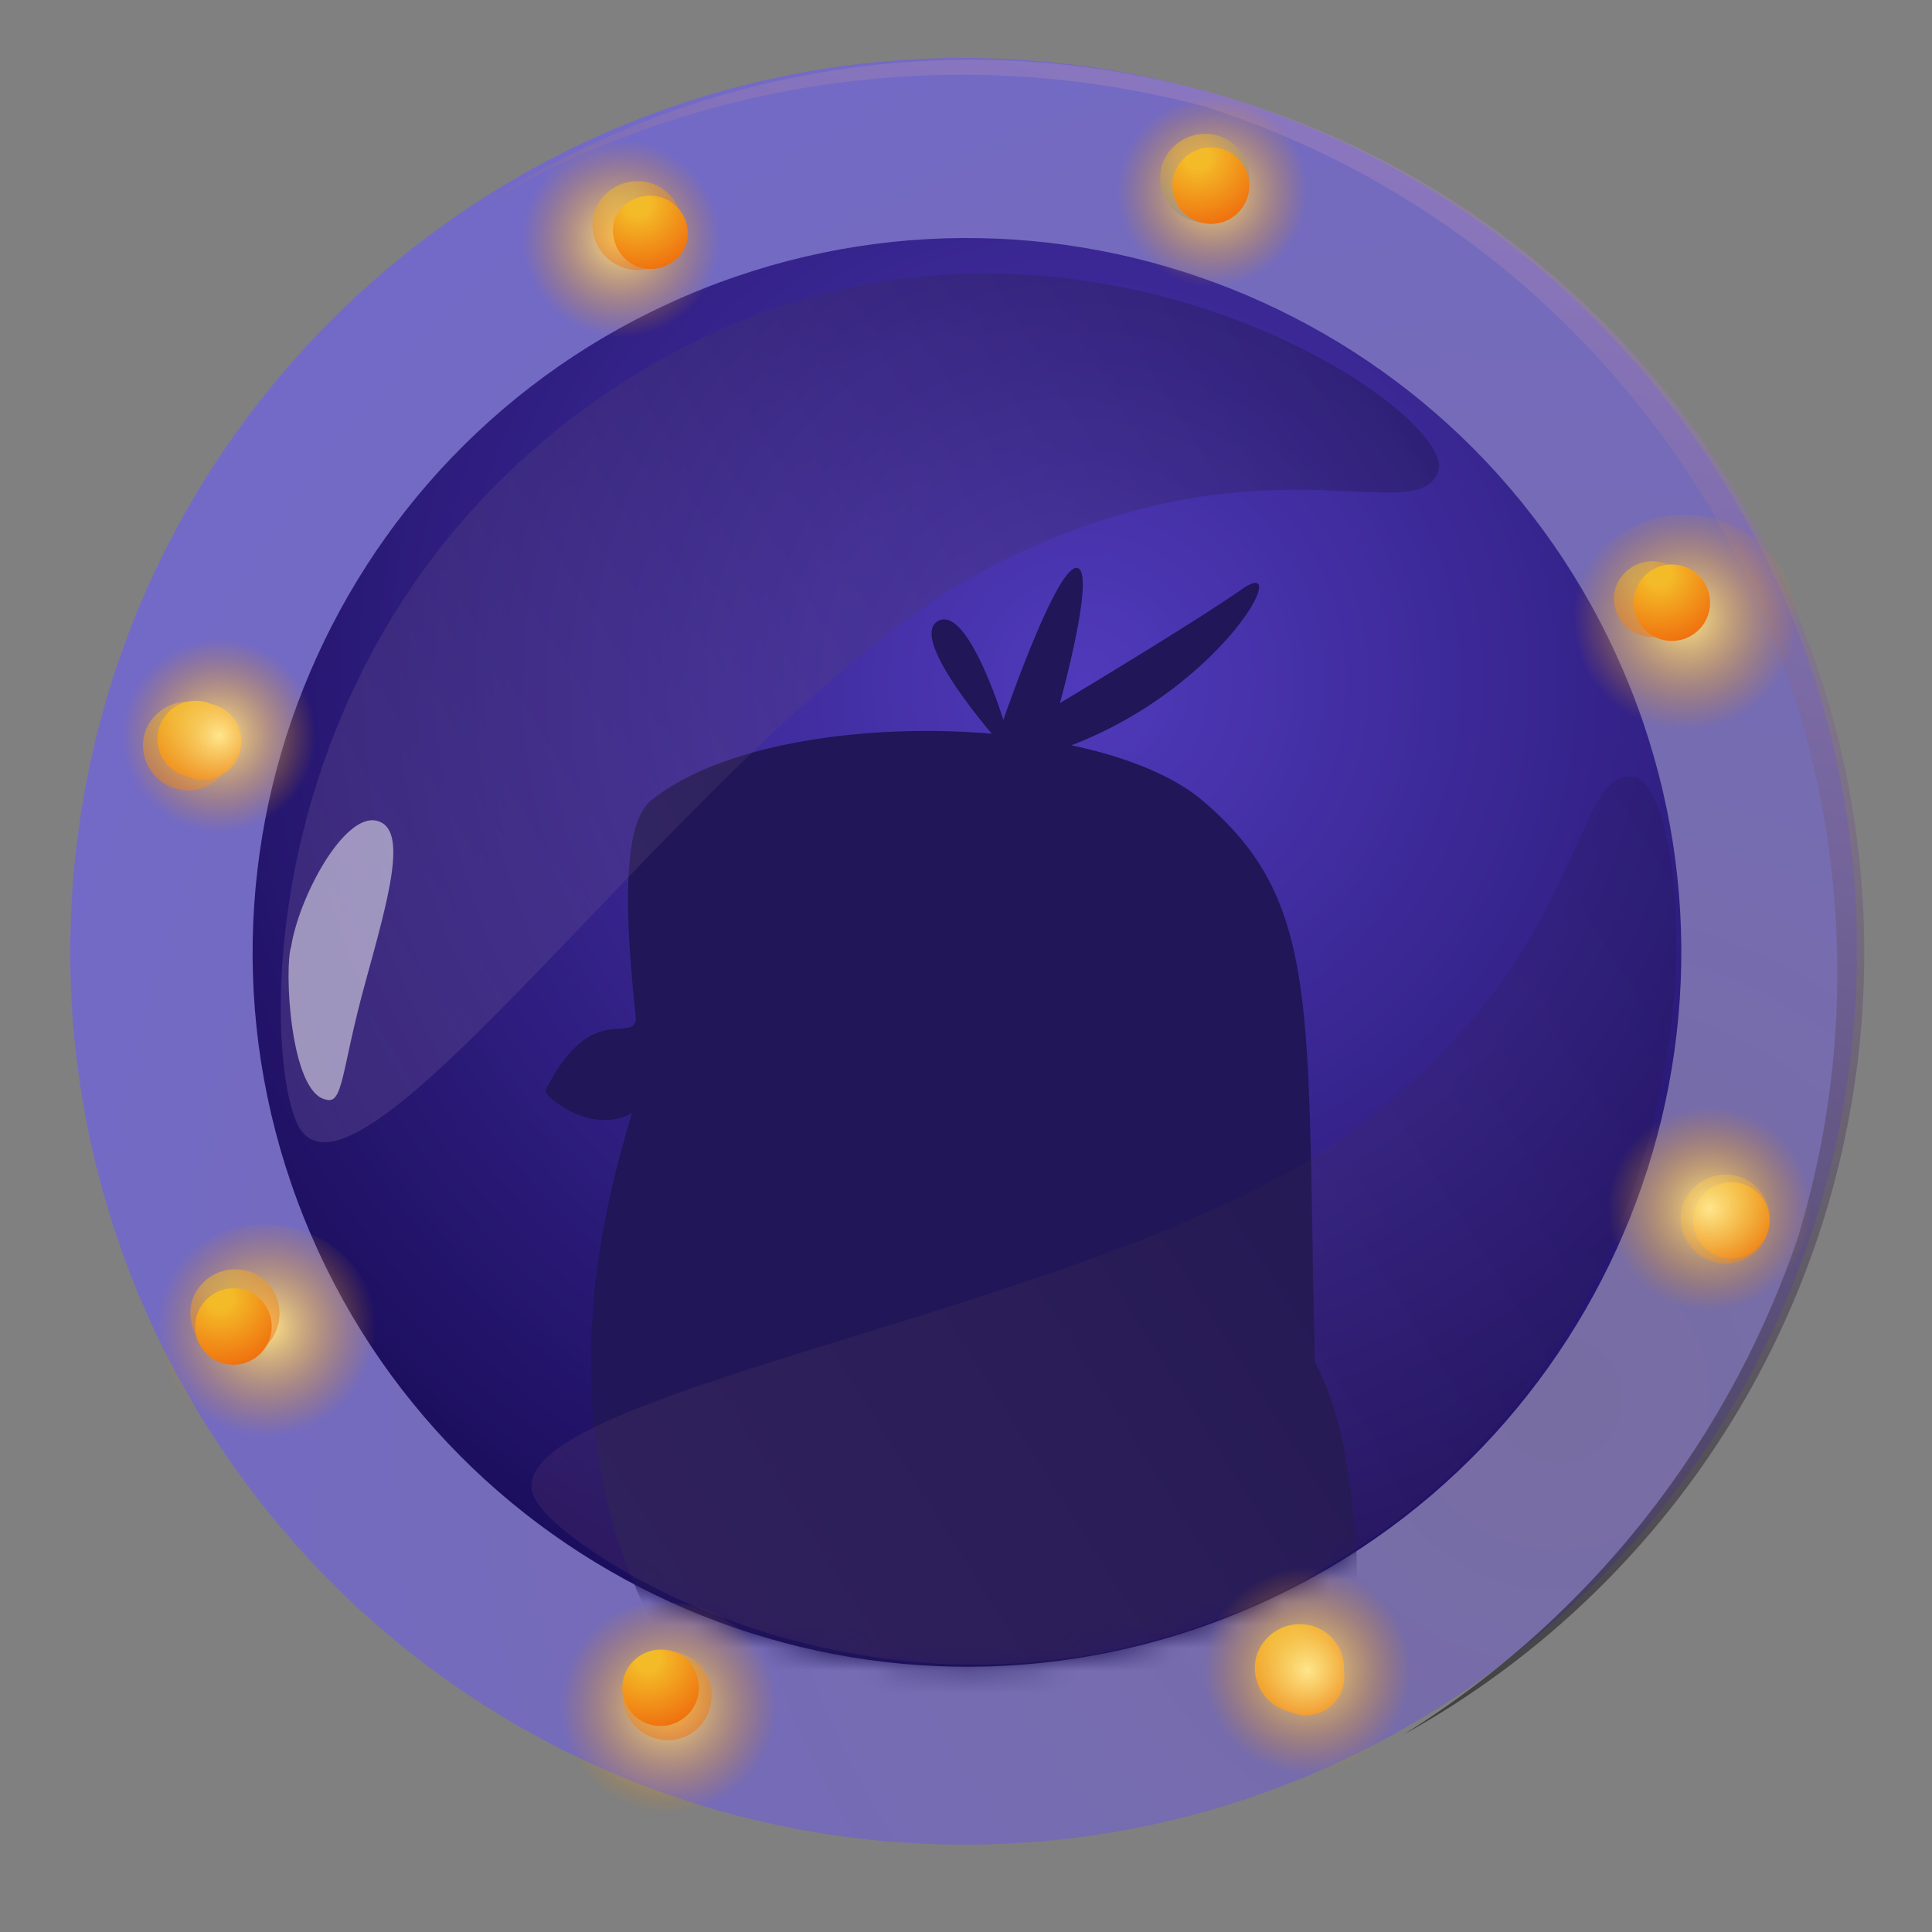
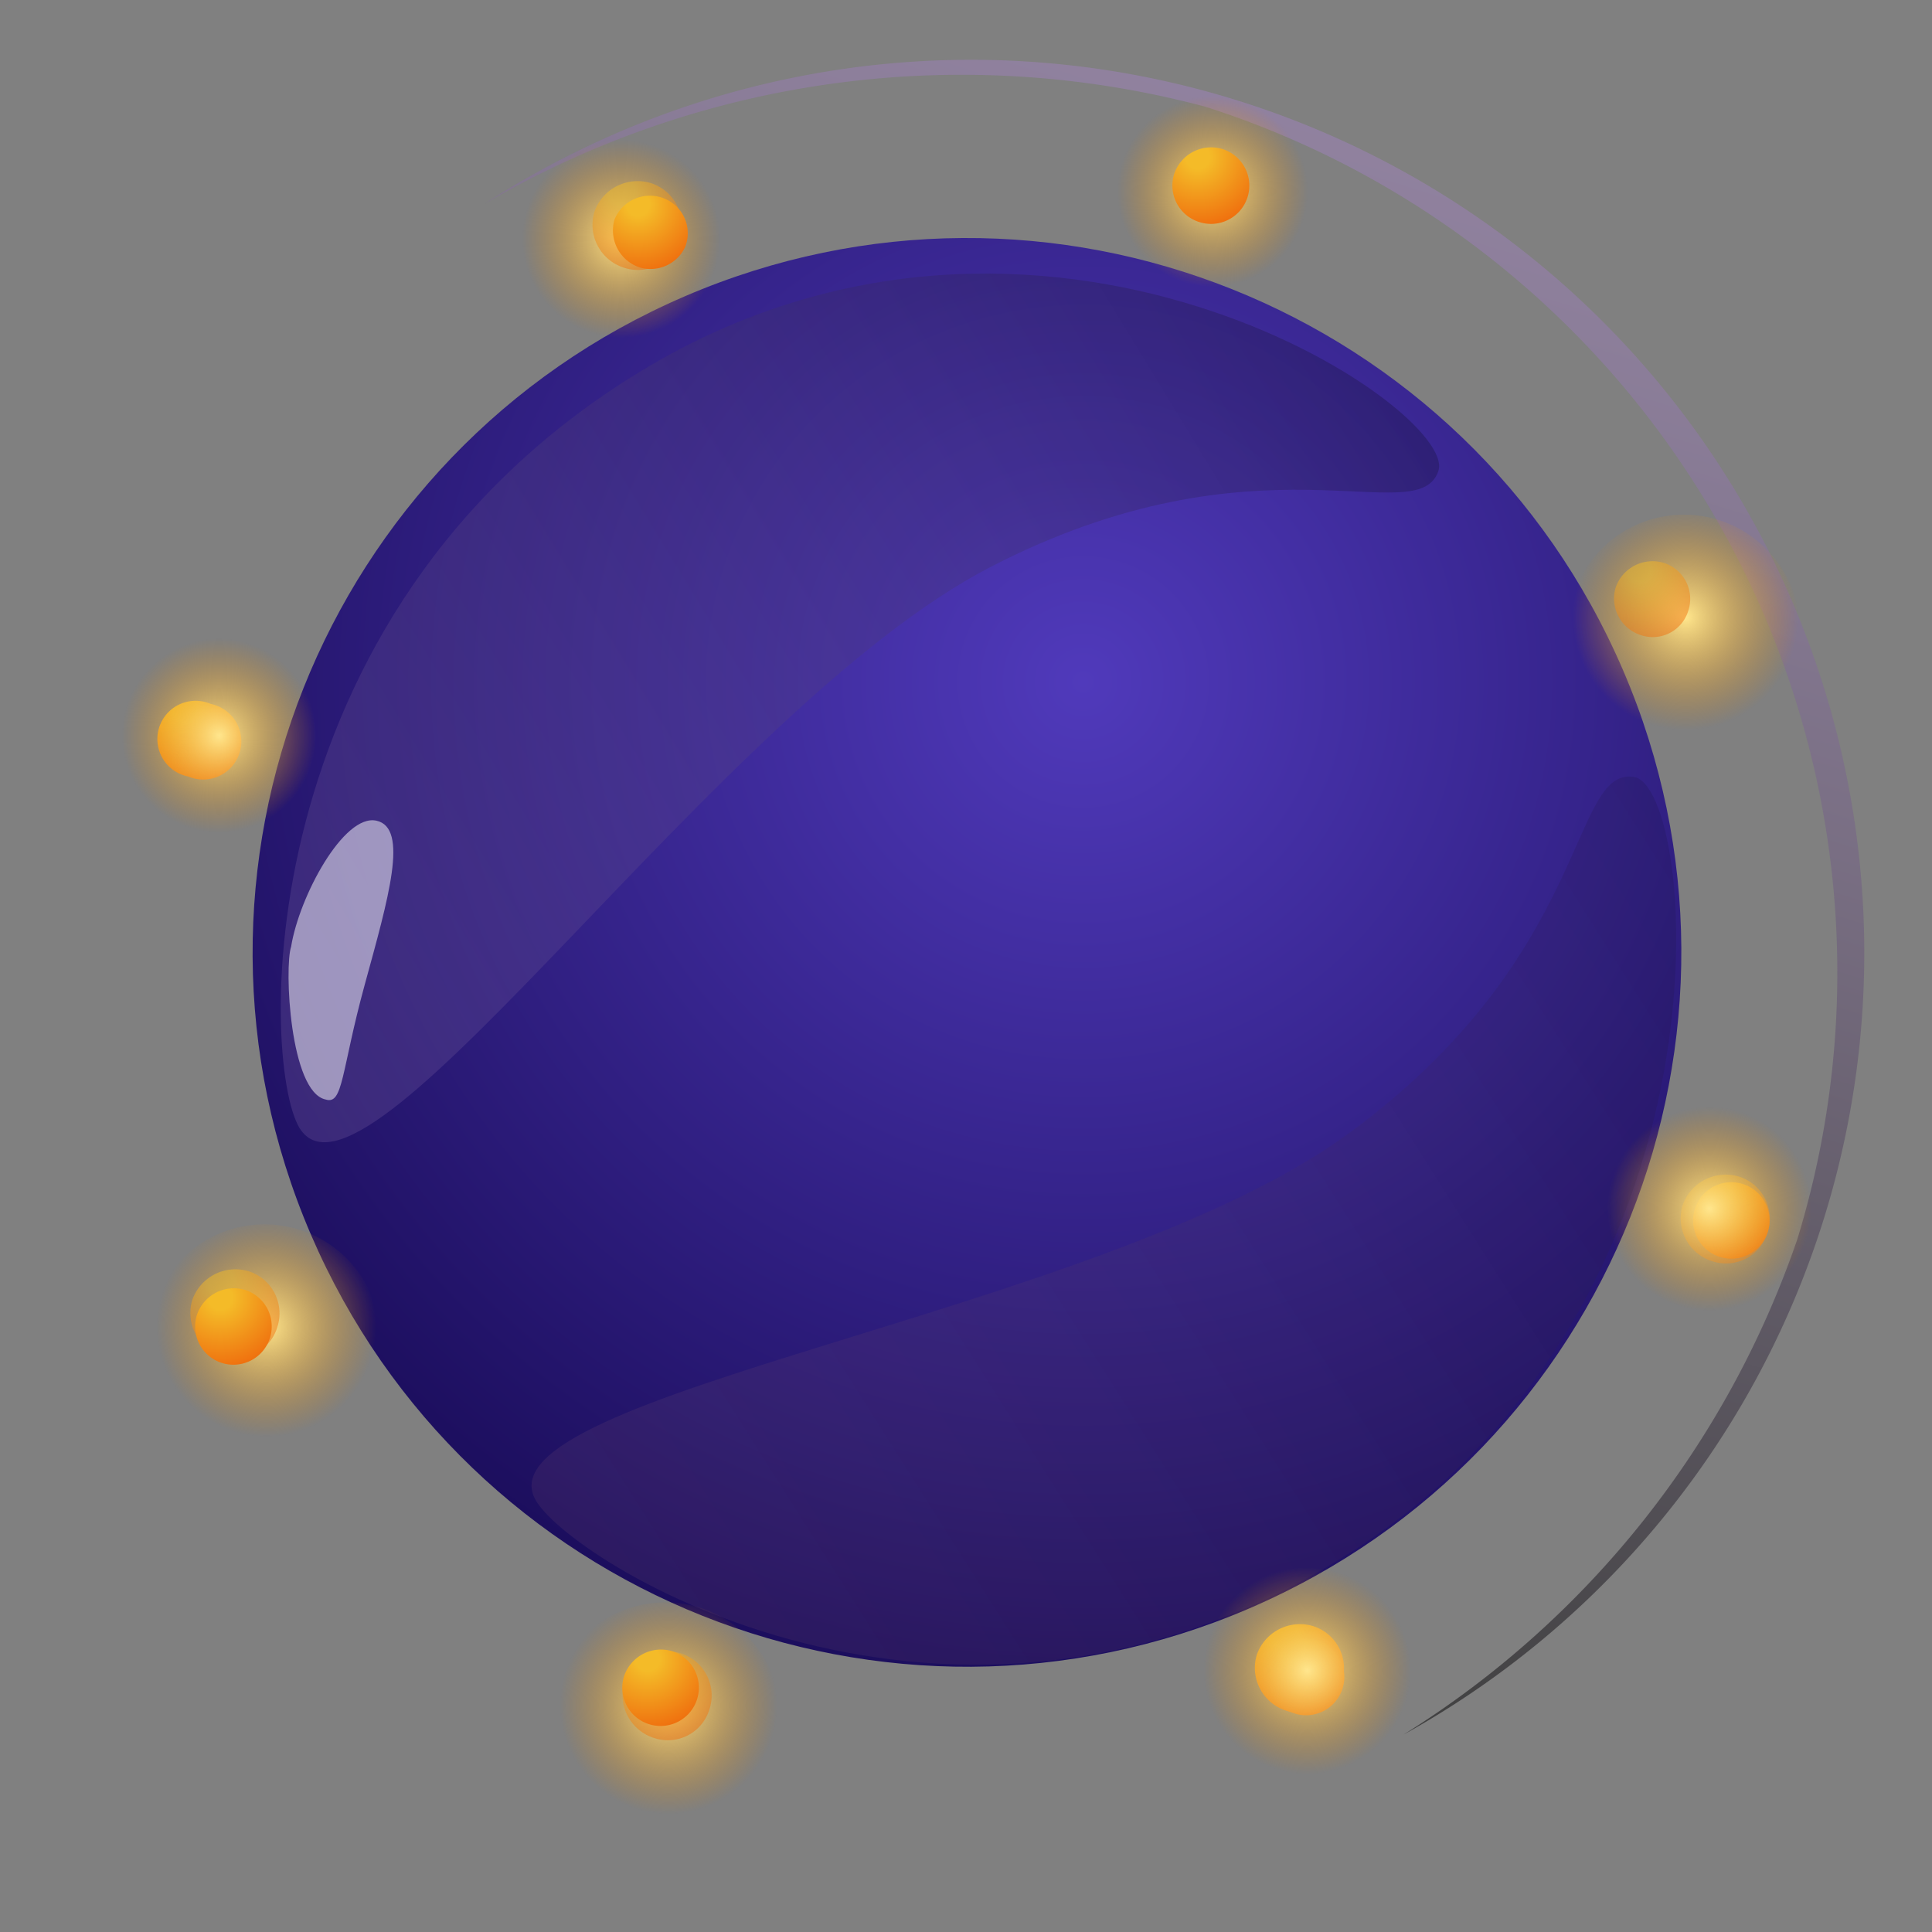
<svg xmlns="http://www.w3.org/2000/svg" width="85" height="85" fill="none">
  <rect width="100%" height="100%" fill="#808080" stroke="none" />
-   <path d="M3.212 38.781c-1.697 21.64 14.47 40.557 36.109 42.254 21.64 1.696 40.557-14.47 42.254-36.11C83.27 23.286 67.105 4.37 45.465 2.672 23.826.975 4.91 17.142 3.212 38.782z" fill="url(#paint0_radial_525_7230)" />
  <path style="mix-blend-mode:screen" opacity=".5" d="M53.037 4.697a39.994 39.994 0 0126.04 49.817 41.543 41.543 0 01-17.33 21.803 39.3 39.3 0 10-40.4-67.367 41.644 41.644 0 0131.69-4.253z" fill="url(#paint1_linear_525_7230)" />
  <path d="M30.136 13.033C14.193 19.885 6.822 38.365 13.675 54.308 20.527 70.252 39.006 77.622 54.95 70.77c15.943-6.852 23.313-25.332 16.461-41.275C64.56 13.55 46.08 6.18 30.136 13.033z" fill="url(#paint2_radial_525_7230)" />
  <mask id="mask0_525_7230" style="mask-type:alpha" maskUnits="userSpaceOnUse" x="11" y="10" width="63" height="64">
    <path d="M30.136 13.033C14.192 19.885 6.822 38.365 13.674 54.308 20.526 70.252 39.006 77.622 54.95 70.77c15.944-6.852 23.314-25.332 16.462-41.275C64.559 13.55 46.079 6.18 30.136 13.033z" fill="url(#paint3_radial_525_7230)" />
  </mask>
  <g mask="url(#mask0_525_7230)">
-     <path d="M52.918 35.233c-1.308-1.113-3.372-1.932-5.781-2.443 6.658-2.551 9.797-8.457 7.523-6.88-2.366 1.64-8.027 5.023-8.027 5.023s1.647-5.948.726-5.948c-.922 0-3.215 6.692-3.215 6.692s-1.582-5.16-2.903-4.336c-1.03.642 1.308 3.645 2.39 4.94-5.623-.481-11.95.46-15.003 2.952-1.445 1.179-.99 6.36-.647 9.599-.152 1.112-1.981-.855-3.981 3.143-.066.242 2 2 3.803.995-1.112 3.813-3.801 13.036.766 22.18.175.362.37.723.574 1.085 2.34 4.144 5.002 6.939 7.995 8.814.541.873 1.876 2.903 3.209 3.99-.934 2.006-3.896 8.674-3.896 8.674a16.13 16.13 0 00-3.549-.564 1.885 1.885 0 00-1.647 1.128h4.68a15.927 15.927 0 00-3.135 1.127c-.624.455-.566 1.633-.566 1.633l4.42-2.305s-.82 2.414.363 3.028c1.081-.824.77-3.613.77-3.613l3.193.05s.101-.506-.726-.968c-.828-.463-2.57.412-2.57.412l4.261-7.882c1.167.006 2.486-.742 3.39-1.374 1.085.99 2.4 2.039 3.537 2.508.039 2.208.38 7.55.38 7.55a17.35 17.35 0 00-3.628-.961 1.507 1.507 0 00-1.48 1.091l4.68.44s-2.452.492-3.018.948c-.566.455-.392 1.749-.392 1.749l4.18-2.118s-.566 2.573.682 3.36c.965-.794.4-3.866.4-3.866l3.2.354s.043-.549-.828-1.134c-.87-.586-2.532.151-2.532.151l.151-7.422c1.388-.375 2.593-1.528 3.264-2.285.76.008 1.521.004 2.282-.013 11.633-.101 23.26-3.382 23.775-4.712.515-1.33-15.459 1.026-15.459 1.026s9.762-3.8 9.37-5.333c-.392-1.532-15.524 4.12-15.524 4.12l-.023-.72c.614-.511.998-2.24 1.197-4.043.031-.263.058-.526.082-.788.08-.535.08-1.062.08-1.56v-.594c0-1.22-.008-2.565-.03-3.916l-.043-.01a31.086 31.086 0 00-.551-4.702l-.001.003c-.275-1.314-.67-2.544-1.239-3.578a1323.829 1323.829 0 01-.105-5.55l-.001-.05c-.193-11.23-.262-15.215-4.823-19.097z" fill="#201658" />
-   </g>
-   <path d="M7.682 34.676a1.978 1.978 0 01-1.306-2.453 2.011 2.011 0 012.467-1.275 1.945 1.945 0 011.275 2.466 1.914 1.914 0 01-2.436 1.262z" fill="url(#paint4_radial_525_7230)" opacity=".5" />
+     </g>
  <path d="M8.279 34.162a1.68 1.68 0 01-.935-2.76 1.682 1.682 0 011.932-.431 1.68 1.68 0 11-.997 3.191z" fill="url(#paint5_radial_525_7230)" />
  <path d="M56.596 75.266a1.978 1.978 0 01-1.305-2.453 2.011 2.011 0 012.466-1.276 1.944 1.944 0 011.276 2.467 1.912 1.912 0 01-2.437 1.262z" fill="url(#paint6_radial_525_7230)" />
  <path d="M56.971 75.39a1.682 1.682 0 11.982-3.218 1.682 1.682 0 01-.982 3.219z" fill="url(#paint7_radial_525_7230)" />
  <path d="M75.331 55.489a1.978 1.978 0 01-1.306-2.454 2.011 2.011 0 012.467-1.275 1.944 1.944 0 011.275 2.467 1.915 1.915 0 01-2.436 1.262z" fill="url(#paint8_radial_525_7230)" opacity=".5" />
  <path d="M75.68 55.303a1.681 1.681 0 11.982-3.217 1.681 1.681 0 01-.981 3.217z" fill="url(#paint9_radial_525_7230)" />
  <path d="M73.635 58.65a5.104 5.104 0 112.978-9.765 5.104 5.104 0 01-2.978 9.764z" fill="url(#paint10_radial_525_7230)" />
  <path d="M72.594 32.63a5.104 5.104 0 112.979-9.765 5.104 5.104 0 01-2.98 9.765z" fill="url(#paint11_radial_525_7230)" />
  <path d="M51.78 13.897a5.105 5.105 0 112.978-9.765 5.105 5.105 0 01-2.979 9.765z" fill="url(#paint12_radial_525_7230)" />
  <path d="M25.76 15.977a5.104 5.104 0 112.979-9.763 5.104 5.104 0 01-2.979 9.763z" fill="url(#paint13_radial_525_7230)" />
  <path d="M8.068 37.834a5.104 5.104 0 112.979-9.765 5.104 5.104 0 01-2.98 9.765z" fill="url(#paint14_radial_525_7230)" />
  <path d="M10.15 63.852a5.104 5.104 0 112.978-9.764 5.104 5.104 0 01-2.979 9.764z" fill="url(#paint15_radial_525_7230)" />
  <path d="M27.842 80.503a5.104 5.104 0 112.978-9.763 5.104 5.104 0 01-2.978 9.763z" fill="url(#paint16_radial_525_7230)" />
  <path d="M55.942 78.967a5.104 5.104 0 112.979-9.764 5.104 5.104 0 01-2.98 9.764z" fill="url(#paint17_radial_525_7230)" />
  <path d="M72.197 27.945a1.69 1.69 0 01-1.115-2.095 1.718 1.718 0 012.107-1.09 1.66 1.66 0 011.089 2.107 1.631 1.631 0 01-2.08 1.078z" fill="url(#paint18_radial_525_7230)" opacity=".5" />
-   <path d="M73.065 28.125a1.681 1.681 0 11.981-3.216 1.681 1.681 0 01-.98 3.216z" fill="url(#paint19_radial_525_7230)" />
  <path d="M27.456 11.779a1.978 1.978 0 01-1.306-2.454 2.011 2.011 0 012.467-1.275 1.946 1.946 0 011.275 2.466 1.912 1.912 0 01-2.436 1.263z" fill="url(#paint20_radial_525_7230)" opacity=".5" />
  <path d="M28.153 11.768a1.714 1.714 0 01-1.12-2.103 1.682 1.682 0 012.725-.587 1.648 1.648 0 01.381 1.8 1.682 1.682 0 01-1.986.89z" fill="url(#paint21_radial_525_7230)" />
  <path d="M28.777 76.465a1.979 1.979 0 01-1.306-2.453 2.011 2.011 0 012.467-1.275 1.944 1.944 0 011.275 2.466 1.912 1.912 0 01-2.436 1.262z" fill="url(#paint22_radial_525_7230)" opacity=".5" />
  <path d="M28.57 75.862a1.68 1.68 0 01-1.118-2.102 1.714 1.714 0 012.103-1.12 1.684 1.684 0 11-.984 3.222z" fill="url(#paint23_radial_525_7230)" />
  <path d="M9.764 59.655A1.979 1.979 0 018.458 57.2a2.011 2.011 0 012.466-1.275 1.944 1.944 0 011.276 2.466 1.916 1.916 0 01-1.682 1.355 1.912 1.912 0 01-.754-.092z" fill="url(#paint24_radial_525_7230)" opacity=".5" />
  <path d="M9.778 59.969a1.681 1.681 0 01-1.119-2.103 1.714 1.714 0 012.103-1.12 1.684 1.684 0 11-.984 3.223z" fill="url(#paint25_radial_525_7230)" />
-   <path d="M52.434 9.699a1.978 1.978 0 01-1.305-2.454 2.01 2.01 0 012.466-1.275 1.946 1.946 0 011.275 2.466A1.912 1.912 0 0152.434 9.7z" fill="url(#paint26_radial_525_7230)" opacity=".5" />
  <path d="M52.774 9.773a1.682 1.682 0 01-1.12-2.103 1.715 1.715 0 012.104-1.12 1.685 1.685 0 11-.984 3.223z" fill="url(#paint27_radial_525_7230)" />
  <path style="mix-blend-mode:screen" opacity=".2" d="M13.255 49.743c3.099 4.197 18.448-18.653 30.304-24.788 11.857-6.135 18.805-1.532 19.724-4.234.919-2.703-17.423-15.107-35.073-4.4C10.56 27.028 11.48 47.36 13.254 49.743z" fill="url(#paint28_linear_525_7230)" />
  <g style="mix-blend-mode:multiply">
    <path d="M23.531 65.934c-2.366-4.65 24.937-8.152 35.728-16.011 10.792-7.859 9.784-16.132 12.612-15.745 2.828.388 4.86 23.226-12.612 34.22-17.473 10.994-34.39.19-35.728-2.464z" fill="url(#paint29_linear_525_7230)" style="mix-blend-mode:screen" opacity=".1" />
  </g>
  <path d="M12.808 41.65c-.306.9-.057 6.4 1.521 6.724.778.248.675-1.246 1.717-5.05s1.952-6.902.515-7.217c-1.438-.316-3.399 3.338-3.753 5.543z" fill="#fff" opacity=".5" />
  <defs>
    <radialGradient id="paint0_radial_525_7230" cx="0" cy="0" r="1" gradientUnits="userSpaceOnUse" gradientTransform="rotate(146.489 25.017 40.859) scale(92.369 92.369)">
      <stop stop-color="#786DA2" />
      <stop offset="1" stop-color="#7169D4" />
    </radialGradient>
    <radialGradient id="paint2_radial_525_7230" cx="0" cy="0" r="1" gradientUnits="userSpaceOnUse" gradientTransform="rotate(84.513 7.351 41.144) scale(49.63)">
      <stop stop-color="#503ABB" />
      <stop offset="1" stop-color="#160953" />
    </radialGradient>
    <radialGradient id="paint3_radial_525_7230" cx="0" cy="0" r="1" gradientUnits="userSpaceOnUse" gradientTransform="rotate(84.513 7.35 41.144) scale(49.63)">
      <stop stop-color="#503ABB" />
      <stop offset="1" stop-color="#160953" />
    </radialGradient>
    <radialGradient id="paint4_radial_525_7230" cx="0" cy="0" r="1" gradientUnits="userSpaceOnUse" gradientTransform="rotate(156.743 .574 16.457) scale(3.802 3.801)">
      <stop offset=".16" stop-color="#F4BB28" />
      <stop offset=".99" stop-color="#EF6C0D" />
    </radialGradient>
    <radialGradient id="paint5_radial_525_7230" cx="0" cy="0" r="1" gradientUnits="userSpaceOnUse" gradientTransform="rotate(156.743 .87 16.446) scale(3.532 3.494)">
      <stop offset=".16" stop-color="#F4BB28" />
      <stop offset=".99" stop-color="#EF6C0D" />
    </radialGradient>
    <radialGradient id="paint6_radial_525_7230" cx="0" cy="0" r="1" gradientUnits="userSpaceOnUse" gradientTransform="rotate(156.743 20.854 41.785) scale(3.802 3.801)">
      <stop offset=".16" stop-color="#F4BB28" />
      <stop offset=".99" stop-color="#EF6C0D" />
    </radialGradient>
    <radialGradient id="paint7_radial_525_7230" cx="0" cy="0" r="1" gradientUnits="userSpaceOnUse" gradientTransform="matrix(-3.001 1.29 -1.29 -3.001 56.89 72.516)">
      <stop offset=".16" stop-color="#F4BB28" />
      <stop offset=".99" stop-color="#EF6C0D" />
    </radialGradient>
    <radialGradient id="paint8_radial_525_7230" cx="0" cy="0" r="1" gradientUnits="userSpaceOnUse" gradientTransform="rotate(156.743 32.257 33.824) scale(3.802 3.801)">
      <stop offset=".16" stop-color="#F4BB28" />
      <stop offset=".99" stop-color="#EF6C0D" />
    </radialGradient>
    <radialGradient id="paint9_radial_525_7230" cx="0" cy="0" r="1" gradientUnits="userSpaceOnUse" gradientTransform="matrix(-3.001 1.29 -1.29 -3.001 75.6 52.428)">
      <stop offset=".16" stop-color="#F4BB28" />
      <stop offset=".99" stop-color="#EF6C0D" />
    </radialGradient>
    <radialGradient id="paint10_radial_525_7230" cx="0" cy="0" r="1" gradientUnits="userSpaceOnUse" gradientTransform="rotate(172.058 35.757 29.199) scale(4.532 4.532)">
      <stop stop-color="#FFE68D" />
      <stop offset=".99" stop-color="#E48900" stop-opacity="0" />
    </radialGradient>
    <radialGradient id="paint11_radial_525_7230" cx="0" cy="0" r="1" gradientUnits="userSpaceOnUse" gradientTransform="rotate(174.169 36.39 15.467) scale(5.011 5.01)">
      <stop stop-color="#FFE68D" />
      <stop offset=".99" stop-color="#E48900" stop-opacity="0" />
    </radialGradient>
    <radialGradient id="paint12_radial_525_7230" cx="0" cy="0" r="1" gradientUnits="userSpaceOnUse" gradientTransform="matrix(-4.157 .792 -.792 -4.157 53.35 8.425)">
      <stop stop-color="#FFE68D" />
      <stop offset=".99" stop-color="#E48900" stop-opacity="0" />
    </radialGradient>
    <radialGradient id="paint13_radial_525_7230" cx="0" cy="0" r="1" gradientUnits="userSpaceOnUse" gradientTransform="matrix(-4.275 1.017 -1.017 -4.275 27.33 10.505)">
      <stop stop-color="#FFE68D" />
      <stop offset=".99" stop-color="#E48900" stop-opacity="0" />
    </radialGradient>
    <radialGradient id="paint14_radial_525_7230" cx="0" cy="0" r="1" gradientUnits="userSpaceOnUse" gradientTransform="matrix(-4.263 .685 -.685 -4.263 9.638 32.361)">
      <stop stop-color="#FFE68D" />
      <stop offset=".99" stop-color="#E48900" stop-opacity="0" />
    </radialGradient>
    <radialGradient id="paint15_radial_525_7230" cx="0" cy="0" r="1" gradientUnits="userSpaceOnUse" gradientTransform="matrix(-4.807 .804 -.804 -4.807 11.72 58.38)">
      <stop stop-color="#FFE68D" />
      <stop offset=".99" stop-color="#E48900" stop-opacity="0" />
    </radialGradient>
    <radialGradient id="paint16_radial_525_7230" cx="0" cy="0" r="1" gradientUnits="userSpaceOnUse" gradientTransform="matrix(-4.819 .296 -.296 -4.819 29.412 75.03)">
      <stop stop-color="#FFE68D" />
      <stop offset=".99" stop-color="#E48900" stop-opacity="0" />
    </radialGradient>
    <radialGradient id="paint17_radial_525_7230" cx="0" cy="0" r="1" gradientUnits="userSpaceOnUse" gradientTransform="rotate(166.631 24.45 40.117) scale(4.601 4.601)">
      <stop stop-color="#FFE68D" />
      <stop offset=".99" stop-color="#E48900" stop-opacity="0" />
    </radialGradient>
    <radialGradient id="paint18_radial_525_7230" cx="0" cy="0" r="1" gradientUnits="userSpaceOnUse" gradientTransform="matrix(-2.983 1.282 -1.282 -2.982 72.126 25.105)">
      <stop offset=".16" stop-color="#F4BB28" />
      <stop offset=".99" stop-color="#EF6C0D" />
    </radialGradient>
    <radialGradient id="paint19_radial_525_7230" cx="0" cy="0" r="1" gradientUnits="userSpaceOnUse" gradientTransform="matrix(-3.001 1.29 -1.29 -3.001 72.984 25.25)">
      <stop offset=".16" stop-color="#F4BB28" />
      <stop offset=".99" stop-color="#EF6C0D" />
    </radialGradient>
    <radialGradient id="paint20_radial_525_7230" cx="0" cy="0" r="1" gradientUnits="userSpaceOnUse" gradientTransform="rotate(156.743 12.817 7.043) scale(3.802 3.801)">
      <stop offset=".16" stop-color="#F4BB28" />
      <stop offset=".99" stop-color="#EF6C0D" />
    </radialGradient>
    <radialGradient id="paint21_radial_525_7230" cx="0" cy="0" r="1" gradientUnits="userSpaceOnUse" gradientTransform="matrix(-2.899 1.246 -1.246 -2.898 28.066 8.995)">
      <stop offset=".16" stop-color="#F4BB28" />
      <stop offset=".99" stop-color="#EF6C0D" />
    </radialGradient>
    <radialGradient id="paint22_radial_525_7230" cx="0" cy="0" r="1" gradientUnits="userSpaceOnUse" gradientTransform="rotate(156.743 6.821 39.522) scale(3.802 3.801)">
      <stop offset=".16" stop-color="#F4BB28" />
      <stop offset=".99" stop-color="#EF6C0D" />
    </radialGradient>
    <radialGradient id="paint23_radial_525_7230" cx="0" cy="0" r="1" gradientUnits="userSpaceOnUse" gradientTransform="rotate(156.743 6.736 39.429) scale(3.273 3.261)">
      <stop offset=".16" stop-color="#F4BB28" />
      <stop offset=".99" stop-color="#EF6C0D" />
    </radialGradient>
    <radialGradient id="paint24_radial_525_7230" cx="0" cy="0" r="1" gradientUnits="userSpaceOnUse" gradientTransform="rotate(156.743 -.956 29.16) scale(3.802 3.801)">
      <stop offset=".16" stop-color="#F4BB28" />
      <stop offset=".99" stop-color="#EF6C0D" />
    </radialGradient>
    <radialGradient id="paint25_radial_525_7230" cx="0" cy="0" r="1" gradientUnits="userSpaceOnUse" gradientTransform="matrix(-3.007 1.293 -1.287 -2.996 9.7 57.1)">
      <stop offset=".16" stop-color="#F4BB28" />
      <stop offset=".99" stop-color="#EF6C0D" />
    </radialGradient>
    <radialGradient id="paint26_radial_525_7230" cx="0" cy="0" r="1" gradientUnits="userSpaceOnUse" gradientTransform="rotate(156.743 25.52 8.573) scale(3.802 3.801)">
      <stop offset=".16" stop-color="#F4BB28" />
      <stop offset=".99" stop-color="#838383" />
    </radialGradient>
    <radialGradient id="paint27_radial_525_7230" cx="0" cy="0" r="1" gradientUnits="userSpaceOnUse" gradientTransform="rotate(156.743 25.638 8.874) scale(3.273 3.261)">
      <stop offset=".16" stop-color="#F4BB28" />
      <stop offset=".99" stop-color="#EF6C0D" />
    </radialGradient>
    <linearGradient id="paint1_linear_525_7230" x1="57.797" y1="5.399" x2="38.078" y2="68.776" gradientUnits="userSpaceOnUse">
      <stop stop-color="#A183BE" />
      <stop offset=".12" stop-color="#9378AE" />
      <stop offset=".37" stop-color="#705B84" />
      <stop offset=".7" stop-color="#372D41" />
      <stop offset="1" />
    </linearGradient>
    <linearGradient id="paint28_linear_525_7230" x1="8.539" y1="42.234" x2="58.215" y2="11.967" gradientUnits="userSpaceOnUse">
      <stop stop-color="#A183BE" />
      <stop offset=".12" stop-color="#9378AE" />
      <stop offset=".37" stop-color="#705B84" />
      <stop offset=".7" stop-color="#372D41" />
      <stop offset="1" />
    </linearGradient>
    <linearGradient id="paint29_linear_525_7230" x1="28.137" y1="73.511" x2="77.913" y2="42.061" gradientUnits="userSpaceOnUse">
      <stop stop-color="#BE8383" />
      <stop offset=".12" stop-color="#AE7878" />
      <stop offset=".37" stop-color="#845B5B" />
      <stop offset=".7" stop-color="#412D2D" />
      <stop offset="1" />
    </linearGradient>
  </defs>
</svg>